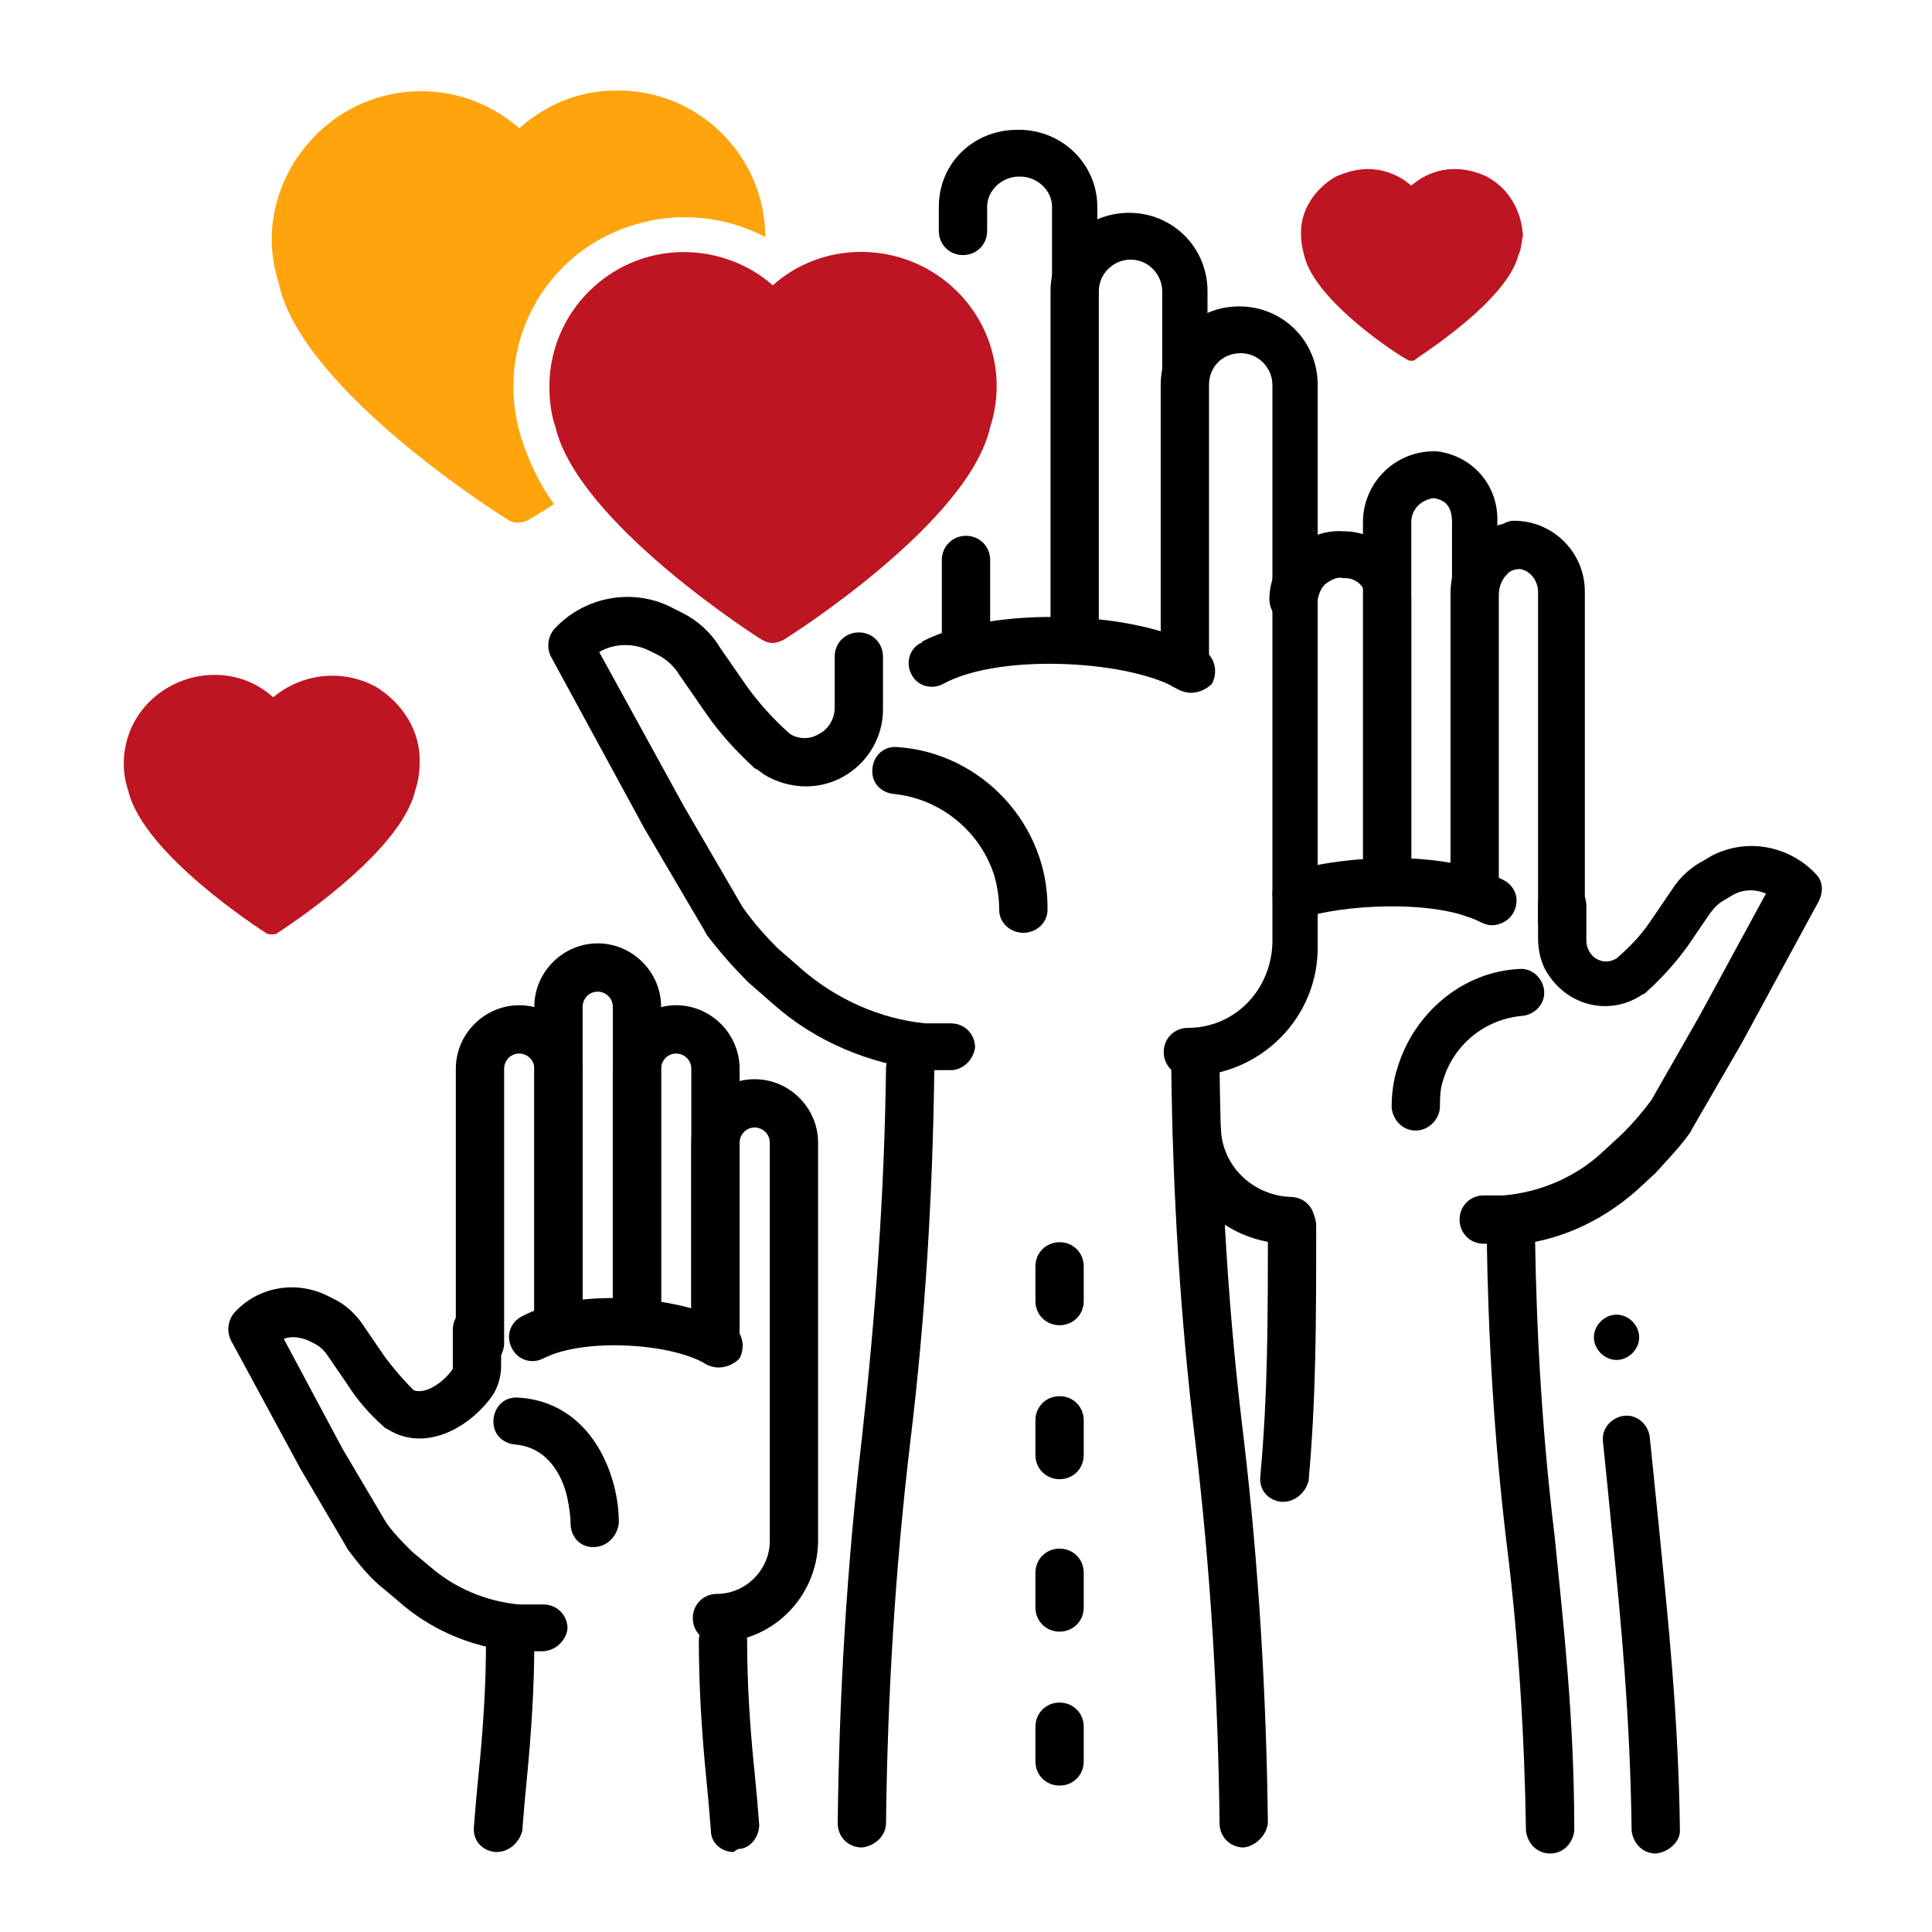
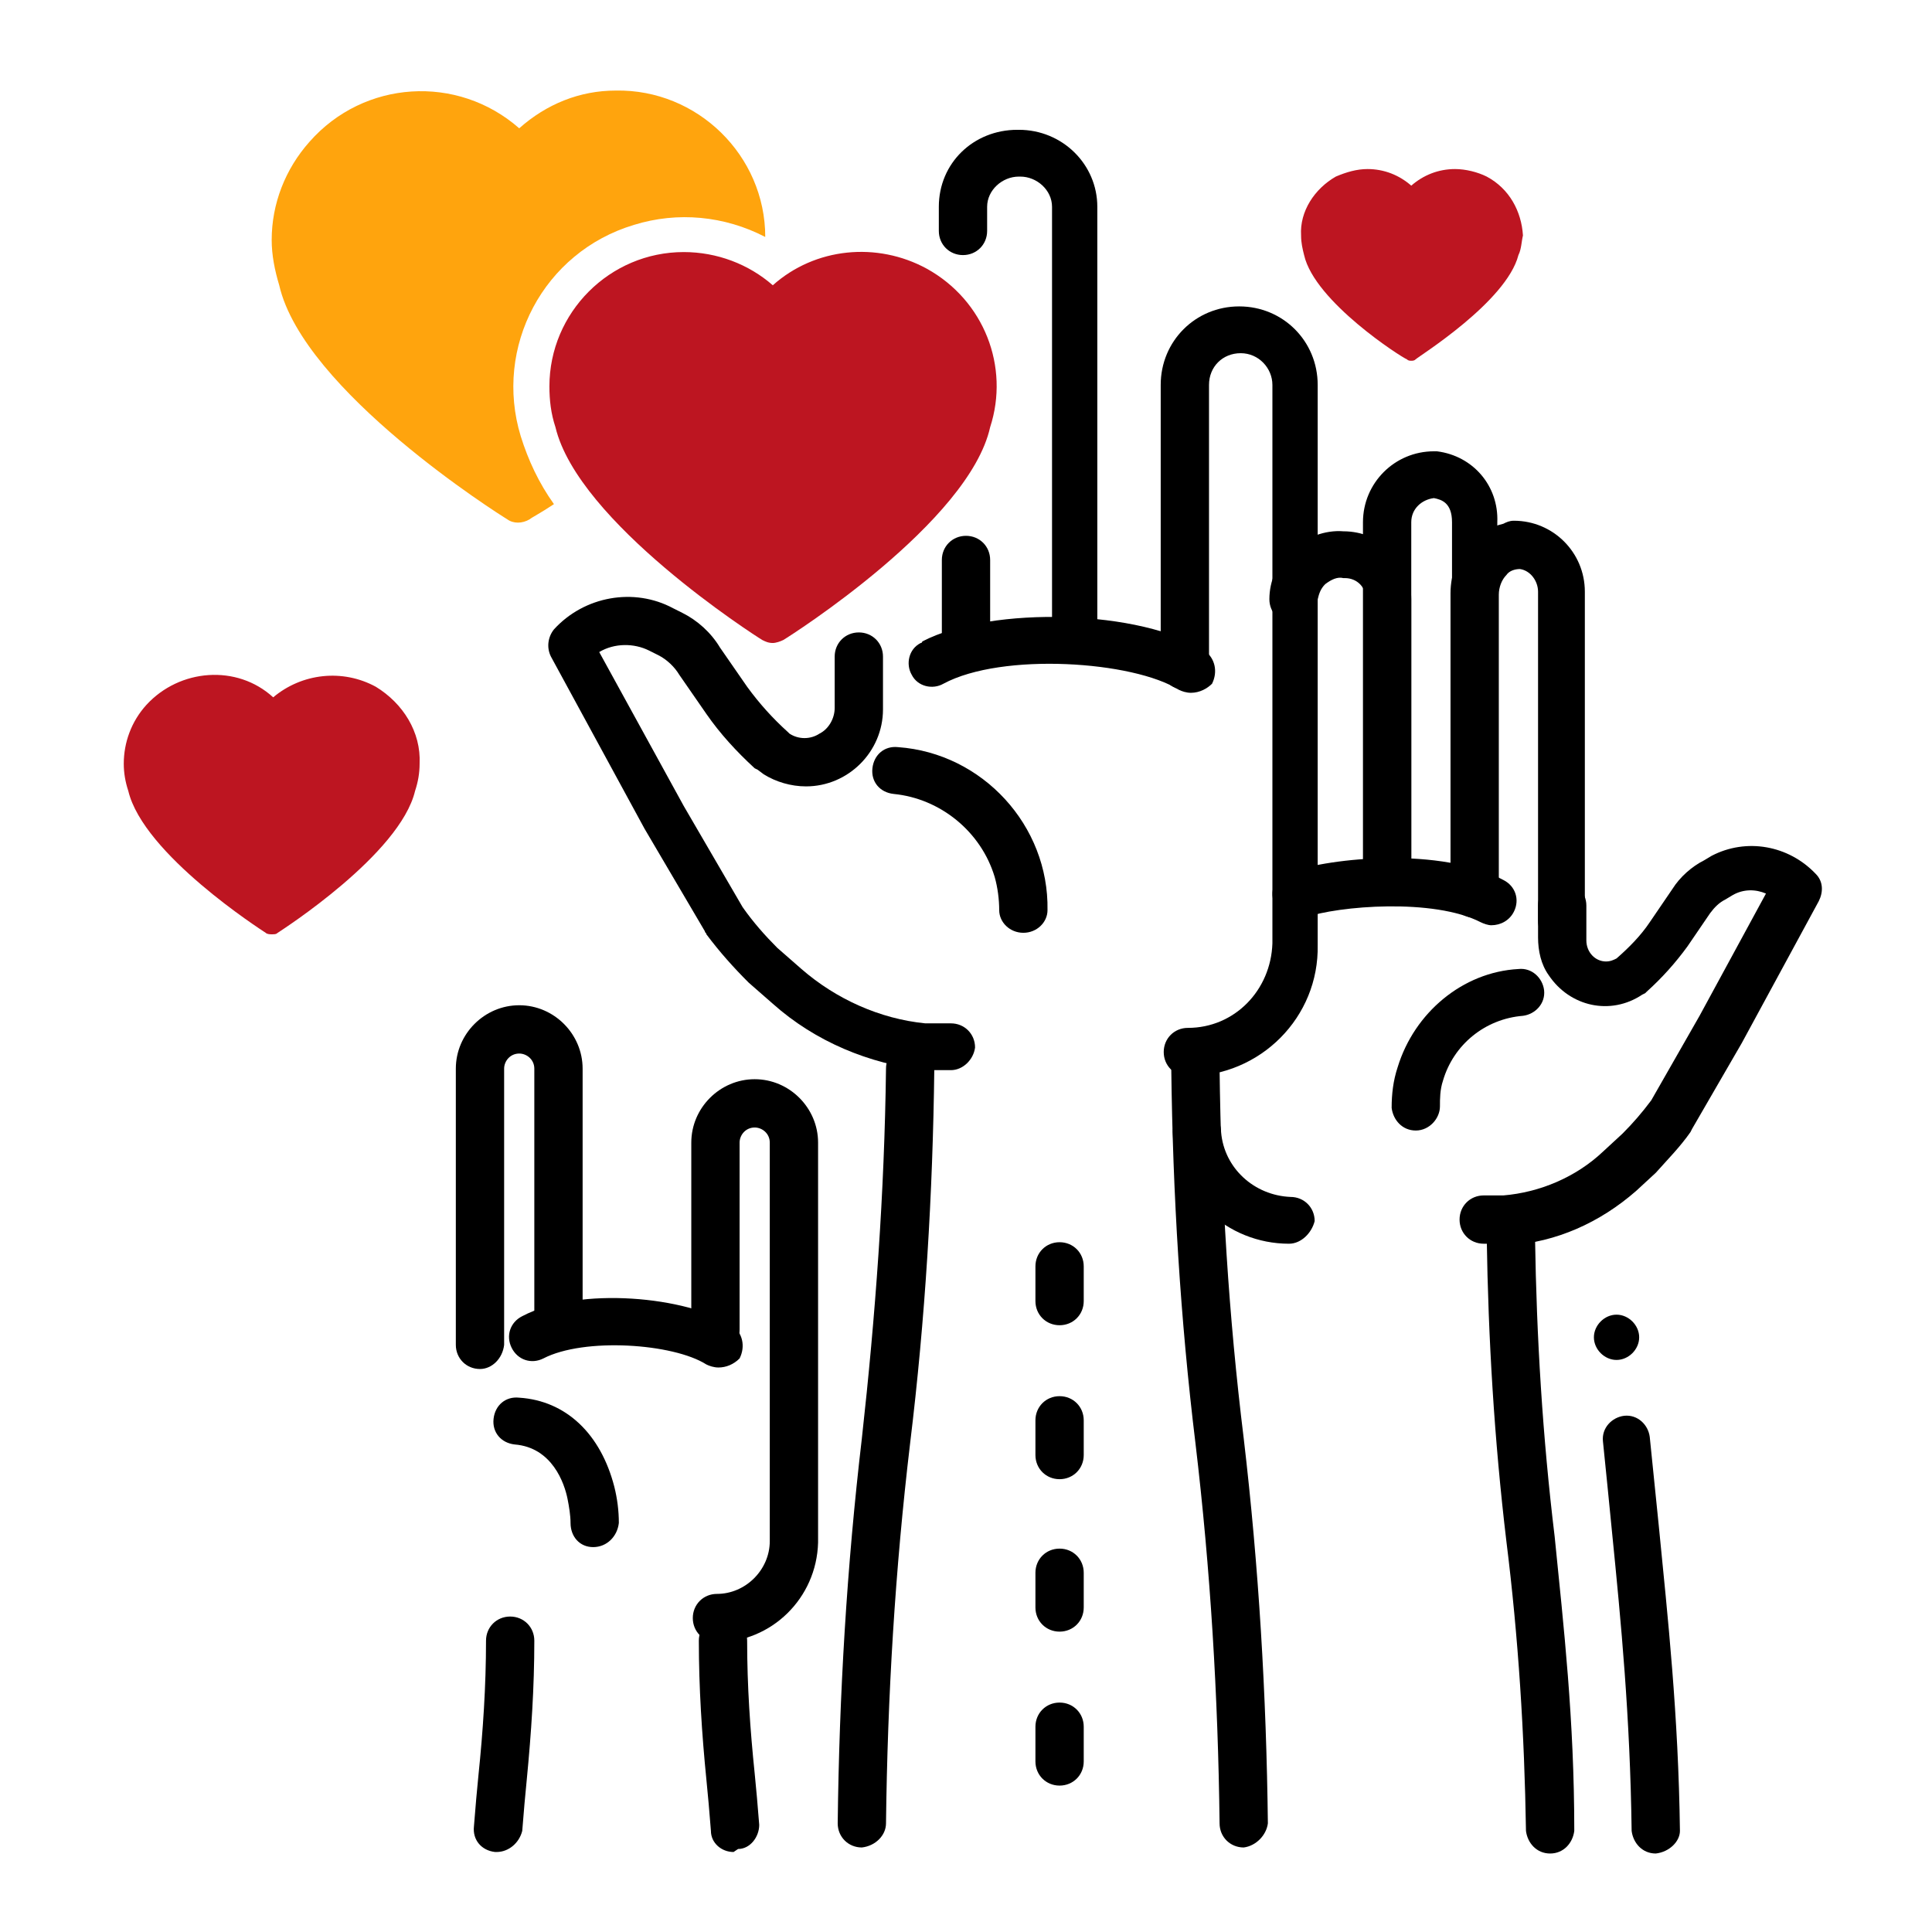
<svg xmlns="http://www.w3.org/2000/svg" version="1.1" id="Laag_1" x="0px" y="0px" viewBox="0 0 128 128" style="enable-background:new 0 0 128 128;" xml:space="preserve">
  <style type="text/css">
	.st0{fill:#BD1521;}
	.st1{fill:#FFA40D;}
</style>
  <g id="icons">
    <path class="st0" d="M24.9,45.5c-2.2-1.2-4.9-0.9-6.8,0.7c-2.4-2.2-6.2-1.9-8.4,0.5c-1,1.1-1.5,2.5-1.5,3.9c0,0.6,0.1,1.2,0.3,1.8   c1,4.2,8.8,9.2,9.1,9.4c0.1,0.1,0.3,0.1,0.4,0.1c0.2,0,0.3,0,0.4-0.1c0.3-0.2,8.1-5.2,9.1-9.4c0.2-0.6,0.3-1.2,0.3-1.8   C27.9,48.5,26.7,46.6,24.9,45.5L24.9,45.5z" />
    <path class="st0" d="M61.4,17.8c-3.3-1.8-7.4-1.4-10.2,1.1c-1.6-1.4-3.7-2.2-5.9-2.2c-4.9,0-8.9,4-8.9,8.9c0,0.9,0.1,1.8,0.4,2.7   c1.5,6.3,13.2,13.8,13.7,14.1c0.2,0.1,0.4,0.2,0.7,0.2c0.2,0,0.5-0.1,0.7-0.2c0.5-0.3,12.3-7.8,13.7-14.1   C66.9,24.3,65.2,19.9,61.4,17.8L61.4,17.8z" />
    <path class="st0" d="M98.5,11.7c-0.6-0.3-1.4-0.5-2.1-0.5c-1.1,0-2.1,0.4-2.9,1.1c-0.8-0.7-1.8-1.1-2.9-1.1c-0.7,0-1.4,0.2-2.1,0.5   c-1.4,0.8-2.4,2.3-2.3,3.9c0,0.5,0.1,0.9,0.2,1.3c0.7,3.1,6.5,6.8,6.8,6.9c0.1,0.1,0.2,0.1,0.3,0.1c0.1,0,0.2,0,0.3-0.1   c0.2-0.2,6-3.8,6.8-6.9c0.2-0.4,0.2-0.9,0.3-1.3C100.8,14,100,12.5,98.5,11.7L98.5,11.7z" />
    <path class="st1" d="M34.5,28.9C32.7,23,36,16.7,42,14.9c2.9-0.9,6-0.6,8.7,0.8c0-5.4-4.5-9.8-9.9-9.7c-2.4,0-4.6,0.9-6.4,2.5   c-4.1-3.6-10.3-3.2-13.9,0.9c-1.6,1.8-2.5,4.1-2.5,6.5c0,1,0.2,2,0.5,3c1.6,7,14.6,15.2,15.1,15.5c0.4,0.3,1,0.3,1.5,0   c0.1-0.1,0.7-0.4,1.6-1C35.7,32,35,30.5,34.5,28.9z" />
    <path d="M108.6,88.6c0-0.8-0.7-1.5-1.5-1.5c-0.8,0-1.5,0.7-1.5,1.5c0,0.8,0.7,1.5,1.5,1.5C107.9,90.1,108.6,89.4,108.6,88.6   C108.6,88.6,108.6,88.6,108.6,88.6z" />
-     <path d="M47.4,88.6c-0.9,0-1.6-0.7-1.6-1.6V70.8c0-0.6-0.5-1-1-1c-0.6,0-1,0.5-1,1V87c0,0.9-0.7,1.6-1.6,1.6s-1.6-0.7-1.6-1.6V70.8   c0-2.3,1.9-4.2,4.2-4.2c2.3,0,4.2,1.9,4.2,4.2V87C48.9,87.9,48.2,88.6,47.4,88.6z" />
-     <path d="M42.2,88.6c-0.9,0-1.6-0.7-1.6-1.6V66.7c0-0.6-0.5-1-1-1c-0.6,0-1,0.5-1,1V87c0,0.9-0.7,1.6-1.6,1.6s-1.6-0.7-1.6-1.6V66.7   c0-2.3,1.9-4.2,4.2-4.2c2.3,0,4.2,1.9,4.2,4.2V87C43.7,87.9,43,88.6,42.2,88.6z" />
    <path d="M31.8,90.7c-0.9,0-1.6-0.7-1.6-1.6V70.8c0-2.3,1.9-4.2,4.2-4.2c2.3,0,4.2,1.9,4.2,4.2V87c0,0.9-0.7,1.6-1.6,1.6   s-1.6-0.7-1.6-1.6V70.8c0-0.6-0.5-1-1-1c-0.6,0-1,0.5-1,1v18.3C33.3,90,32.6,90.7,31.8,90.7z" />
-     <path d="M35.9,109.4H34c-2.9-0.3-5.6-1.5-7.7-3.4l-1.2-1c-0.8-0.7-1.5-1.6-2.1-2.4c0-0.1-0.1-0.1-0.1-0.2l-3-5.1l-4.6-8.5   c-0.3-0.6-0.2-1.3,0.2-1.8c1.6-1.8,4.2-2.2,6.3-1.1l0.4,0.2c0.8,0.4,1.5,1.1,2,1.9l1.3,1.9c0.6,0.8,1.2,1.5,1.9,2.2l0,0   c0.7,0.3,1.9-0.4,2.6-1.4c0-0.1,0-0.1,0-0.2v-2.4c0-0.9,0.7-1.6,1.6-1.6s1.6,0.7,1.6,1.6v2.4c0,0.7-0.2,1.4-0.6,2   c-1.6,2.2-4.5,3.7-6.9,2.2l-0.2-0.1l-0.1-0.1c-0.9-0.8-1.7-1.7-2.4-2.8l-1.3-1.9c-0.2-0.3-0.5-0.6-0.9-0.8l-0.4-0.2   c-0.5-0.2-1.1-0.3-1.6-0.1l3.9,7.3l2.9,4.9c0.5,0.7,1.1,1.3,1.7,1.9l1.2,1c1.6,1.4,3.7,2.3,5.9,2.5H36c0.9,0,1.6,0.7,1.6,1.6   C37.5,108.7,36.8,109.4,35.9,109.4L35.9,109.4z" />
    <path d="M48.6,122.7c-0.8,0-1.5-0.6-1.5-1.4c-0.1-1.3-0.2-2.4-0.3-3.4c-0.3-3-0.5-6.1-0.5-9.2c0-0.9,0.7-1.6,1.6-1.6   s1.6,0.7,1.6,1.6c0,3,0.2,5.9,0.5,8.8c0.1,1,0.2,2.1,0.3,3.4c0,0.8-0.6,1.6-1.4,1.6L48.6,122.7z" />
    <path d="M32.9,122.7h-0.1c-0.9-0.1-1.5-0.8-1.4-1.7c0,0,0,0,0,0c0.1-1.3,0.2-2.4,0.3-3.4c0.3-2.9,0.5-5.9,0.5-8.9   c0-0.9,0.7-1.6,1.6-1.6s1.6,0.7,1.6,1.6c0,3.1-0.2,6.1-0.5,9.2c-0.1,1-0.2,2.1-0.3,3.4C34.4,122.1,33.7,122.7,32.9,122.7z" />
    <path d="M47.5,108.8c-0.9,0-1.6-0.7-1.6-1.6c0-0.9,0.7-1.6,1.6-1.6c1.9,0,3.5-1.6,3.5-3.5V75.7c0-0.6-0.5-1-1-1c-0.6,0-1,0.5-1,1   v12.4c0,0.9-0.7,1.6-1.6,1.6s-1.6-0.7-1.6-1.6V75.7c0-2.3,1.9-4.2,4.2-4.2c2.3,0,4.2,1.9,4.2,4.2v26.5   C54.1,105.9,51.1,108.8,47.5,108.8z" />
    <path d="M39.3,102.5L39.3,102.5c-0.9,0-1.5-0.7-1.5-1.6c0,0,0,0,0,0c0-0.5-0.1-1.1-0.2-1.6c-0.2-1-1-3.4-3.5-3.6   c-0.9-0.1-1.5-0.8-1.4-1.7c0.1-0.9,0.8-1.5,1.7-1.4c3.1,0.2,5.4,2.4,6.3,5.9c0.2,0.8,0.3,1.6,0.3,2.4   C40.9,101.8,40.2,102.5,39.3,102.5C39.3,102.5,39.3,102.5,39.3,102.5z" />
    <path d="M47.6,90.6c-0.3,0-0.6-0.1-0.8-0.2C44.6,89,38.7,88.6,36,90c-0.8,0.4-1.7,0.1-2.1-0.7c-0.4-0.8-0.1-1.7,0.7-2.1   c3.8-2,10.9-1.3,13.9,0.6c0.7,0.5,0.9,1.4,0.5,2.2C48.6,90.4,48.1,90.6,47.6,90.6z" />
-     <path d="M78.6,43.9c-0.9,0-1.6-0.7-1.6-1.6v-23c0-1.1-0.9-2.1-2.1-2.1c-1.1,0-2.1,0.9-2.1,2.1v23c0,0.9-0.7,1.6-1.6,1.6   c-0.9,0-1.6-0.7-1.6-1.6v-23c0-2.9,2.3-5.2,5.2-5.2c2.9,0,5.2,2.3,5.2,5.2v23C80.1,43.2,79.4,43.9,78.6,43.9z" />
    <path d="M64,43.9c-0.9,0-1.6-0.7-1.6-1.6v-5.2c0-0.9,0.7-1.6,1.6-1.6c0.9,0,1.6,0.7,1.6,1.6v5.2C65.6,43.2,64.9,43.9,64,43.9z" />
    <path d="M71.3,43.9c-0.9,0-1.6-0.7-1.6-1.6V13.7c0-1.1-1-2-2.1-2h-0.1c-1.1,0-2.1,0.9-2.1,2v1.6c0,0.9-0.7,1.6-1.6,1.6   s-1.6-0.7-1.6-1.6v-1.6c0-2.9,2.3-5.1,5.2-5.1h0.1c2.9,0,5.2,2.3,5.2,5.1v28.6C72.9,43.2,72.2,43.9,71.3,43.9   C71.3,43.9,71.3,43.9,71.3,43.9z" />
    <path d="M63,70.9h-1.7c-3.7-0.4-7.3-1.9-10.1-4.4l-1.6-1.4c-1-1-1.9-2-2.8-3.2c0-0.1-0.1-0.1-0.1-0.2l-4-6.8l-6.2-11.4   c-0.3-0.6-0.2-1.3,0.2-1.8c2-2.2,5.3-2.8,7.9-1.4l0.6,0.3c1,0.5,1.9,1.3,2.5,2.3l1.8,2.6c0.8,1.1,1.7,2.1,2.7,3l0.1,0.1   c0.6,0.4,1.4,0.4,2,0c0.6-0.3,1-1,1-1.7v-3.4c0-0.9,0.7-1.6,1.6-1.6s1.6,0.7,1.6,1.6v3.5c0,2.8-2.3,5.1-5.1,5.1c-1,0-2-0.3-2.8-0.8   L50.2,51L50,50.9c-1.2-1.1-2.3-2.3-3.2-3.6L45,44.7c-0.3-0.5-0.8-1-1.4-1.3l-0.6-0.3c-1-0.5-2.3-0.5-3.3,0.1l5.6,10.2l3.9,6.7   c0.7,1,1.5,1.9,2.3,2.7l1.6,1.4c2.3,2,5.2,3.3,8.2,3.6H63c0.9,0,1.6,0.7,1.6,1.6C64.5,70.2,63.8,70.9,63,70.9z" />
    <path d="M82.4,122.4c-0.9,0-1.6-0.7-1.6-1.6c-0.1-8.4-0.6-16.8-1.6-25.2c-1-8.2-1.5-16.5-1.6-24.8c0-0.9,0.7-1.6,1.6-1.6   c0.9,0,1.6,0.7,1.6,1.6c0.1,8.2,0.6,16.4,1.6,24.5c1,8.5,1.5,17,1.6,25.5C83.9,121.6,83.2,122.3,82.4,122.4   C82.4,122.4,82.4,122.4,82.4,122.4z" />
    <path d="M57.1,122.4c-0.9,0-1.6-0.7-1.6-1.6c0.1-8.5,0.6-17,1.6-25.5c0.9-8.1,1.5-16.3,1.6-24.5c0-0.9,0.7-1.6,1.6-1.6   s1.6,0.7,1.6,1.6c-0.1,8.3-0.6,16.6-1.6,24.8c-1,8.4-1.5,16.8-1.6,25.2C58.7,121.6,58,122.3,57.1,122.4   C57.2,122.4,57.1,122.4,57.1,122.4z" />
    <path d="M78.7,71.3c-0.9,0-1.6-0.7-1.6-1.6c0-0.9,0.7-1.6,1.6-1.6c3.1,0,5.5-2.5,5.6-5.6V25.5c0-1.1-0.9-2.1-2.1-2.1   s-2.1,0.9-2.1,2.1v18.6c0,0.9-0.7,1.6-1.6,1.6c-0.9,0-1.6-0.7-1.6-1.6V25.5c0-2.9,2.3-5.2,5.2-5.2s5.2,2.3,5.2,5.2v37.1   C87.4,67.4,83.5,71.3,78.7,71.3z" />
    <path d="M67.8,61.8L67.8,61.8c-0.9,0-1.6-0.7-1.6-1.5c0-0.7-0.1-1.5-0.3-2.2c-0.9-3-3.6-5.2-6.7-5.5c-0.9-0.1-1.5-0.8-1.4-1.7   c0.1-0.9,0.8-1.5,1.7-1.4c5.6,0.4,10,5.2,9.9,10.8C69.4,61.1,68.7,61.8,67.8,61.8C67.8,61.8,67.8,61.8,67.8,61.8z" />
    <path d="M78.9,45.9c-0.3,0-0.6-0.1-0.8-0.2c-3-1.9-11.7-2.5-15.6-0.4c-0.7,0.4-1.7,0.2-2.1-0.6c-0.4-0.7-0.2-1.7,0.6-2.1   c0,0,0.1,0,0.1-0.1c4.6-2.4,14.6-2.1,18.7,0.6c0.7,0.5,0.9,1.4,0.5,2.2C80,45.6,79.5,45.9,78.9,45.9L78.9,45.9z" />
    <path d="M92.1,59.5c-0.9,0-1.6-0.7-1.6-1.6V39.7c0-0.8-0.6-1.4-1.4-1.4H89c-0.4-0.1-0.8,0.1-1.2,0.4c-0.3,0.3-0.4,0.6-0.5,1   c0,0.9-0.7,1.6-1.6,1.6c-0.9,0-1.6-0.7-1.6-1.6c0-1.2,0.5-2.4,1.5-3.3c0.9-0.8,2.2-1.3,3.4-1.2c2.5,0,4.5,2,4.5,4.5v18.2   C93.6,58.8,92.9,59.5,92.1,59.5z" />
    <path d="M97.8,60.6c-0.9,0-1.6-0.7-1.6-1.6V34.6c0-1.3-0.7-1.5-1.2-1.6c-0.8,0.1-1.5,0.7-1.5,1.6v23.7c0,0.9-0.7,1.6-1.6,1.6   c-0.9,0-1.6-0.7-1.6-1.6V34.6c0-2.6,2.1-4.7,4.7-4.7h0.2c2.4,0.3,4.1,2.3,4,4.7V59C99.4,59.9,98.7,60.6,97.8,60.6z" />
    <path d="M103.5,62.6c-0.9,0-1.6-0.7-1.6-1.6V39.2c0-0.7-0.5-1.4-1.2-1.5c-0.3,0-0.7,0.1-0.9,0.4c-0.3,0.3-0.5,0.8-0.5,1.3v19.8   c0,0.9-0.7,1.6-1.6,1.6c-0.9,0-1.6-0.7-1.6-1.6l0,0V39.3c0-1.3,0.5-2.6,1.4-3.5c0.6-0.6,1.3-0.9,2.1-1.1c0.2-0.1,0.4-0.2,0.7-0.2   c2.6,0,4.7,2.1,4.7,4.7V61C105.1,61.9,104.4,62.6,103.5,62.6C103.5,62.6,103.5,62.6,103.5,62.6z" />
    <path d="M99.7,82.4h-1.4c-0.9,0-1.6-0.7-1.6-1.6c0-0.9,0.7-1.6,1.6-1.6h1.3c2.4-0.2,4.8-1.2,6.6-2.9l1.3-1.2   c0.7-0.7,1.3-1.4,1.9-2.2l3.2-5.6l4.4-8.1c-0.7-0.3-1.5-0.3-2.2,0.1l-0.5,0.3c-0.4,0.2-0.7,0.5-1,0.9l-1.5,2.2   c-0.8,1.1-1.7,2.1-2.7,3l-0.1,0.1l-0.2,0.1c-2.1,1.4-4.8,0.8-6.2-1.3c-0.5-0.7-0.7-1.6-0.7-2.5V60c0-0.9,0.7-1.6,1.6-1.6   c0.9,0,1.6,0.7,1.6,1.6l0,0v2.3c0,0.8,0.6,1.4,1.3,1.4c0.3,0,0.5-0.1,0.7-0.2l0,0c0.8-0.7,1.6-1.5,2.2-2.4l1.5-2.2   c0.5-0.8,1.3-1.5,2.1-1.9l0.5-0.3c2.3-1.2,5.1-0.7,6.9,1.2c0.5,0.5,0.5,1.2,0.2,1.8l-5.1,9.4l-3.3,5.7l-0.1,0.2   c-0.7,1-1.5,1.8-2.3,2.7l-1.3,1.2c-2.4,2.1-5.3,3.4-8.4,3.6L99.7,82.4z" />
-     <path d="M85,99.5h-0.1c-0.9-0.1-1.5-0.8-1.4-1.7c0,0,0,0,0,0c0.5-5.5,0.5-10.3,0.5-16.6c0-0.9,0.7-1.6,1.6-1.6   c0.9,0,1.6,0.7,1.6,1.6c0,6.4,0,11.3-0.5,16.9C86.5,98.9,85.8,99.5,85,99.5z" />
    <path d="M109.7,122.8c-0.9,0-1.5-0.7-1.6-1.5c-0.1-7.6-0.7-13.8-1.3-19.8c-0.2-2.1-0.4-4-0.6-6c-0.1-0.9,0.6-1.6,1.4-1.7   c0.9-0.1,1.6,0.6,1.7,1.4c0.2,2,0.4,3.9,0.6,5.9c0.6,6.1,1.3,12.5,1.4,20.2C111.3,122,110.6,122.7,109.7,122.8L109.7,122.8z" />
    <path d="M102.7,122.8c-0.9,0-1.5-0.7-1.6-1.5c-0.1-6.4-0.5-12.8-1.3-19.2C99,95.4,98.6,88.7,98.5,82c0-0.9,0.7-1.6,1.6-1.6   c0.9,0,1.6,0.7,1.6,1.6c0.1,6.6,0.5,13.2,1.3,19.8c0.6,6,1.3,12.1,1.3,19.5C104.2,122.1,103.6,122.8,102.7,122.8   C102.7,122.8,102.7,122.8,102.7,122.8L102.7,122.8z" />
    <path d="M85.4,82.4c-4.1,0-7.6-3.2-7.7-7.4c0-0.9,0.7-1.6,1.6-1.6c0.9,0,1.6,0.7,1.6,1.6c0.2,2.4,2.2,4.2,4.6,4.3   c0.9,0,1.6,0.7,1.6,1.6C86.9,81.7,86.2,82.4,85.4,82.4z" />
    <path d="M93.8,74.9c-0.9,0-1.5-0.7-1.6-1.5c0-0.9,0.1-1.8,0.4-2.7c1.1-3.6,4.3-6.3,8-6.5c0.9-0.1,1.6,0.6,1.7,1.4   c0.1,0.9-0.6,1.6-1.4,1.7c-2.5,0.2-4.6,1.9-5.3,4.3c-0.2,0.6-0.2,1.2-0.2,1.7C95.4,74.1,94.7,74.9,93.8,74.9   C93.9,74.9,93.9,74.9,93.8,74.9L93.8,74.9z" />
    <path d="M98.8,61.3c-0.2,0-0.5-0.1-0.7-0.2c-3.1-1.6-9.4-1.1-11.7-0.3c-0.8,0.3-1.7-0.1-2-1s0.1-1.7,1-2c2.8-1,10.1-1.7,14.2,0.5   c0.8,0.4,1.1,1.3,0.7,2.1C100,61,99.4,61.3,98.8,61.3L98.8,61.3z" />
    <path d="M70.2,118.3c-0.9,0-1.6-0.7-1.6-1.6v-2.3c0-0.9,0.7-1.6,1.6-1.6c0.9,0,1.6,0.7,1.6,1.6v2.3   C71.8,117.6,71.1,118.3,70.2,118.3z M70.2,108.1c-0.9,0-1.6-0.7-1.6-1.6v-2.3c0-0.9,0.7-1.6,1.6-1.6c0.9,0,1.6,0.7,1.6,1.6v2.3   C71.8,107.4,71.1,108.1,70.2,108.1z M70.2,98c-0.9,0-1.6-0.7-1.6-1.6v-2.3c0-0.9,0.7-1.6,1.6-1.6c0.9,0,1.6,0.7,1.6,1.6v2.3   C71.8,97.3,71.1,98,70.2,98z M70.2,87.8c-0.9,0-1.6-0.7-1.6-1.6v-2.3c0-0.9,0.7-1.6,1.6-1.6c0.9,0,1.6,0.7,1.6,1.6v2.3   C71.8,87.1,71.1,87.8,70.2,87.8C70.2,87.8,70.2,87.8,70.2,87.8z" />
  </g>
</svg>